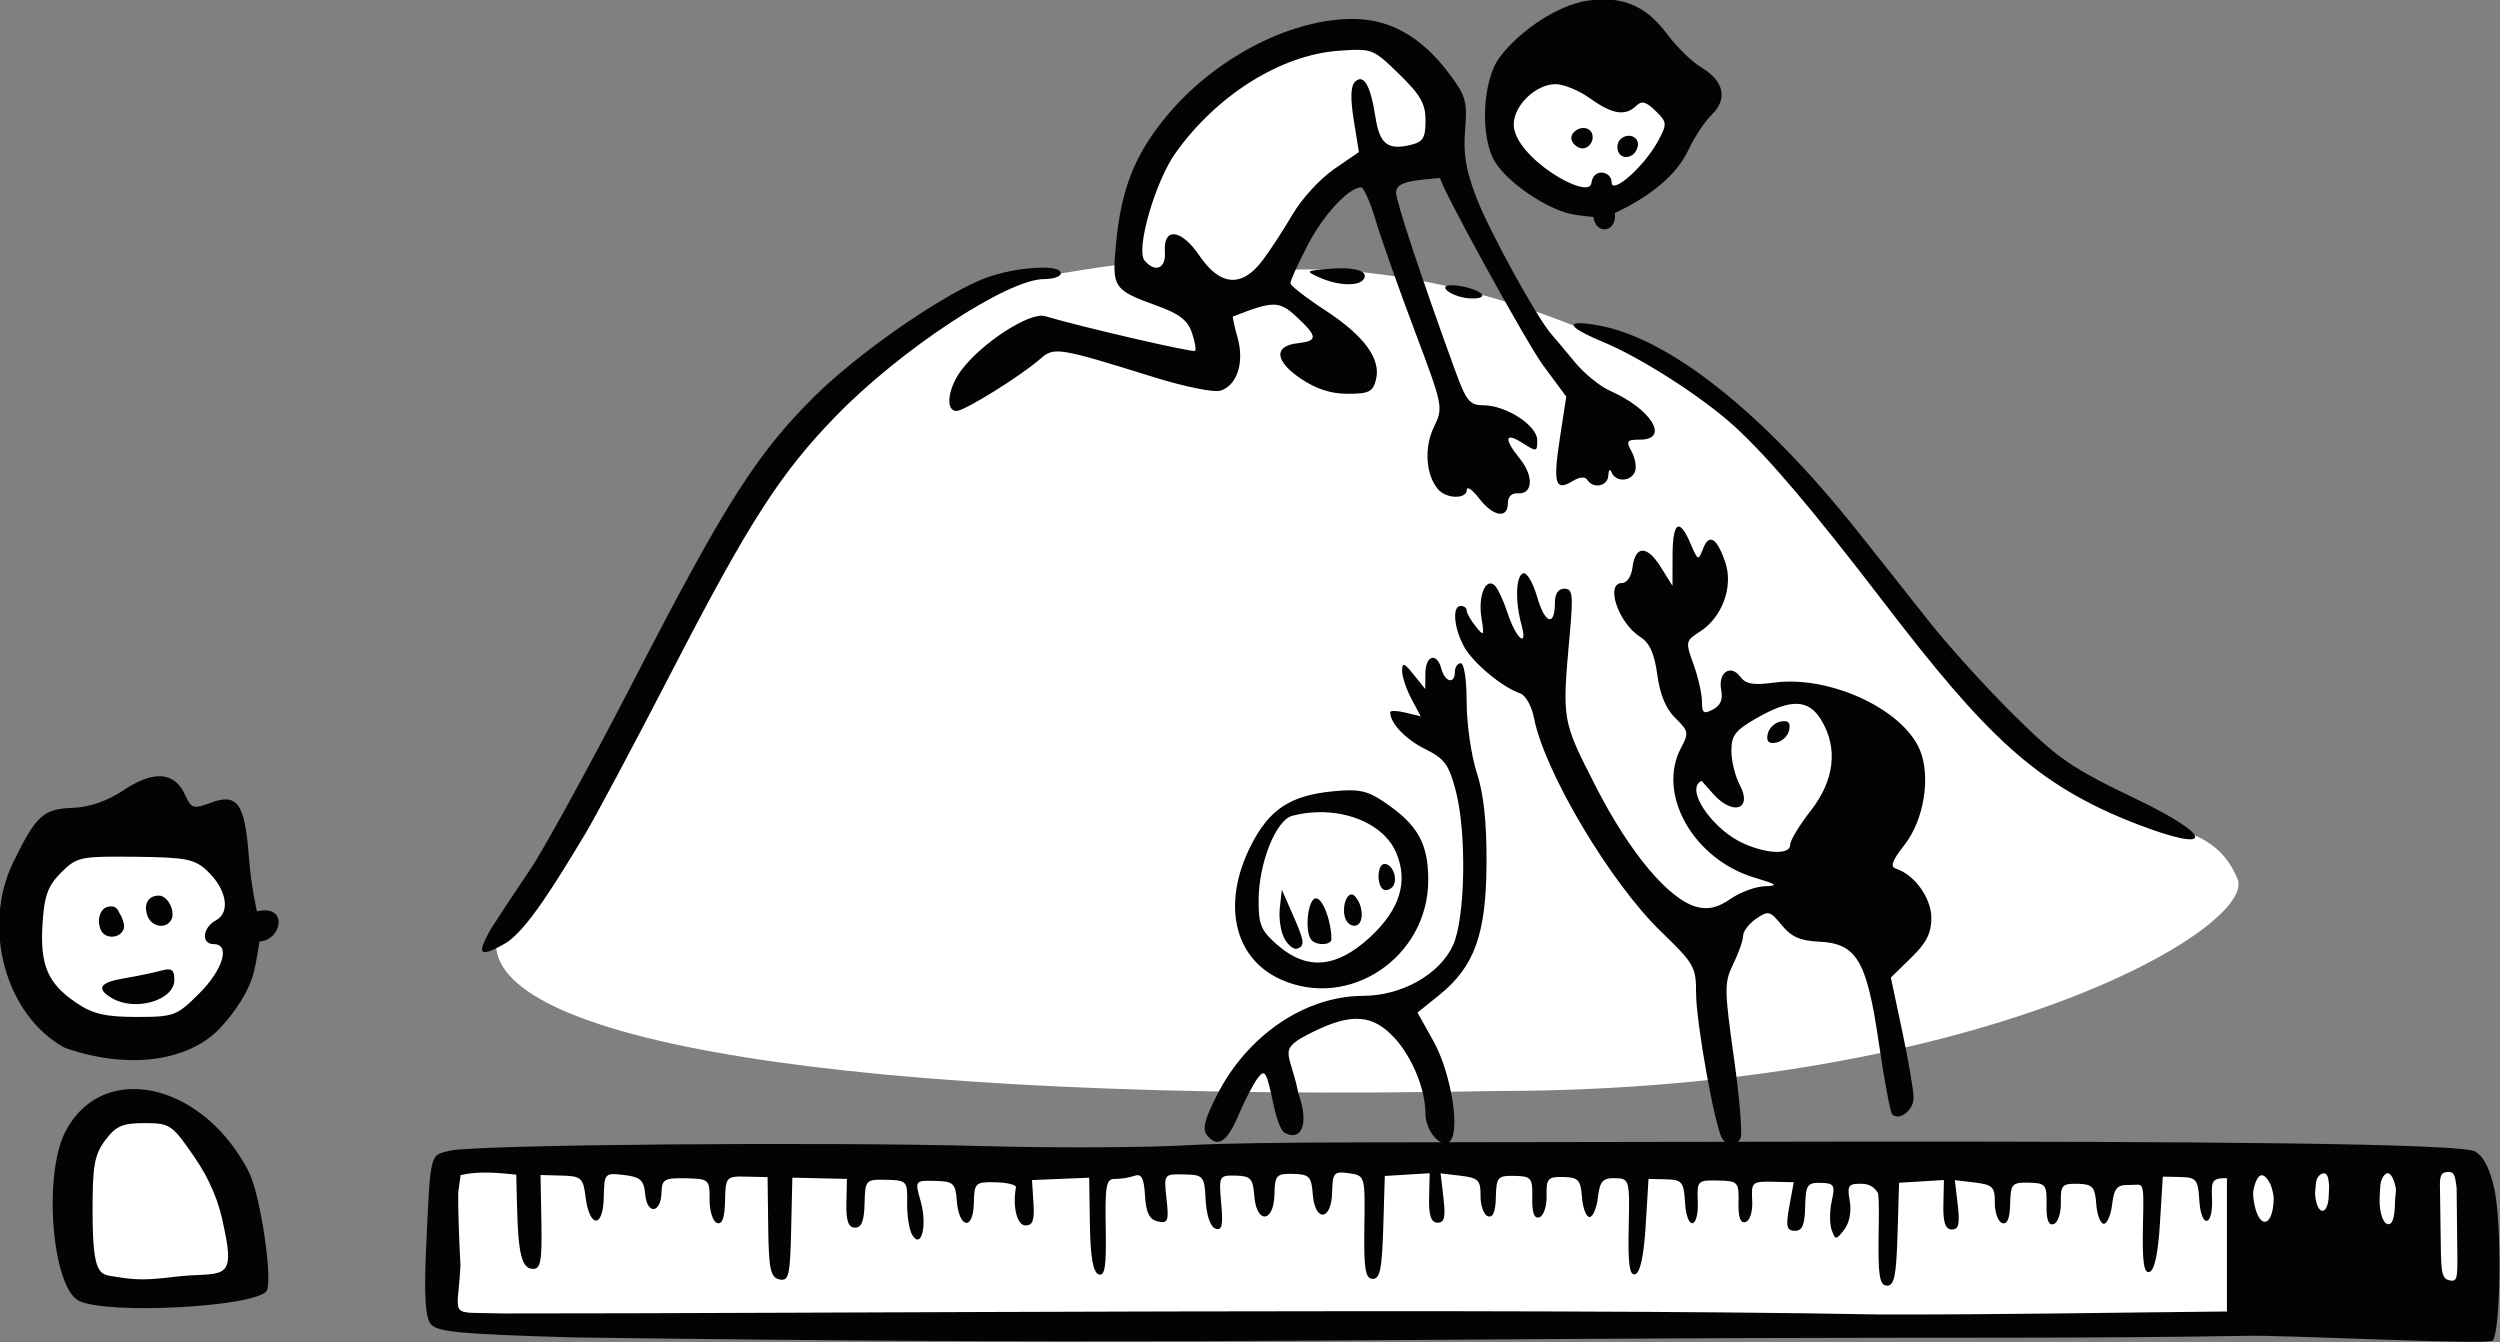
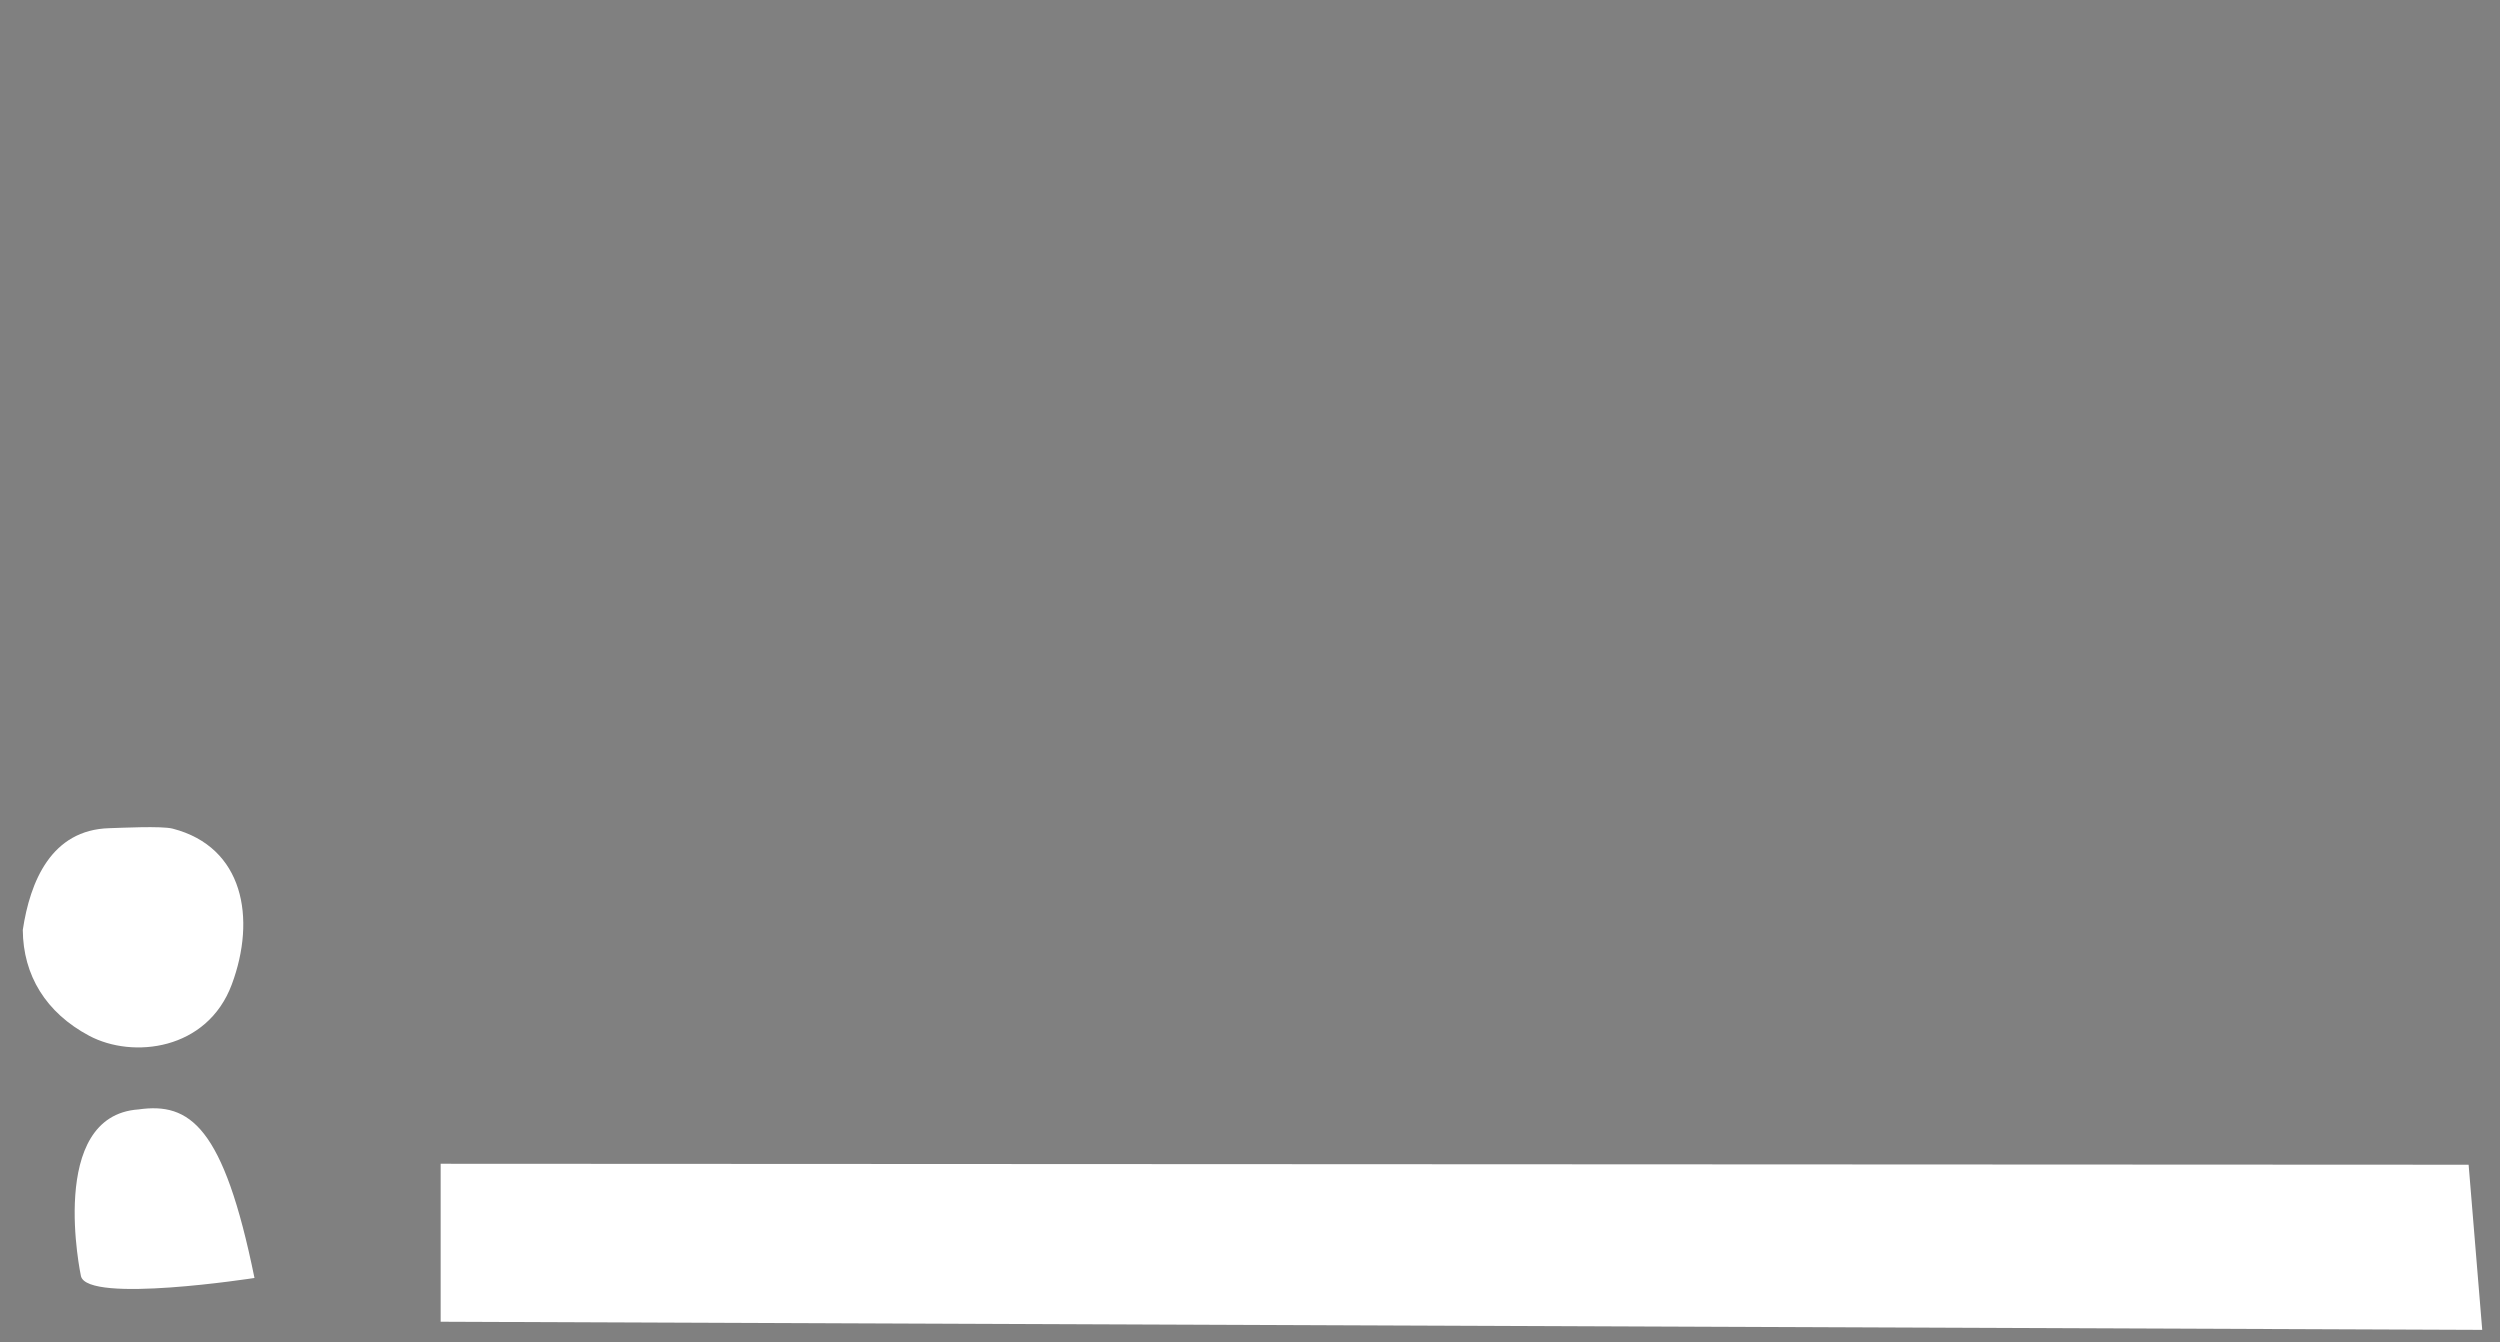
<svg xmlns="http://www.w3.org/2000/svg" width="482.911mm" height="259.264mm" viewBox="0 0 482.911 259.264">
  <rect x="0" y="0" width="482.911" height="259.264" fill="#808080" stroke="none" />
-   <path d="m -6077.059,157.91 c -5.89,-0.115 -13.236,1.349 -22.215,5.426 -22.101,10.034 -28.725,43.979 -28.725,43.979 0,0 -23.352,3.09 -31.186,6.111 -7.834,3.022 -27.457,18.599 -36.111,28.604 -8.655,10.005 -23.353,33.303 -34.022,54.924 -10.669,21.621 -35.363,58.617 -35.363,58.617 -2.306,21.844 74.348,36.101 220.501,33.31 106.405,-0.163 166.565,-36.13 162.163,-46.605 -4.402,-10.475 -12.832,-10.34 -25.143,-14.906 -12.31,-4.566 -33.276,-23.03 -44.467,-36.324 -11.191,-13.295 -25.516,-47.942 -68.49,-67.078 -42.974,-19.136 -72.967,-15.309 -72.967,-15.309 0,0 8.058,-12.018 13.803,-18.33 5.745,-6.312 15.296,-1.68 21.115,-9.67 5.819,-7.99 3.059,-9.198 -1.865,-15.375 -2.924,-3.668 -8.421,-7.206 -17.029,-7.373 z m 52.295,3.107 c -10.003,0.06 -18.076,7.208 -18.076,16.006 -1e-4,8.84 8.148,16.006 18.199,16.006 10.051,-1e-4 18.199,-7.166 18.199,-16.006 10e-5,-8.84 -8.148,-16.006 -18.199,-16.006 -0.041,-1.2e-4 -0.082,-1.2e-4 -0.123,0 z" transform="translate(35.836,135.679) matrix(0.879,0,0,0.879,1219.065,733.716) translate(4946.073,-1138.21)" fill="#fff" />
  <path d="m -1403.598,-807.076 c -12.791,0.336 -17.444,11.738 -19.039,22.363 0.066,9.937 5.059,18.192 14.608,23.266 9.55,5.073 25.917,3.211 31.322,-11.292 5.405,-14.503 2.617,-30.21 -13.001,-34.238 -2.44,-0.629 -11.522,-0.161 -13.89,-0.099 z m 6.398,61.803 c -20.194,1.403 -12.658,36.627 -12.658,36.627 1.444,6.12 38.136,0.414 38.136,0.414 -6.803,-33.456 -14.262,-38.626 -25.478,-37.041 z m 66.39,11.942 v 34.715 l 448.645,1.788 -2.989,-36.291 z" fill="#fff" transform="translate(35.836,135.679) matrix(0.879,0,0,0.879,1219.065,733.716)" />
-   <path d="m -6020.82,149.014 c -1.279,-0.028 -2.634,0.067 -4.076,0.277 -6.221,0.909 -14.619,6.31 -19.223,12.365 -3.909,5.142 -4.425,17.846 -0.943,23.252 2.82,4.379 10.749,9.832 16.258,11.18 1.886,0.462 5.229,0.723 5.229,0.723 0.53,4.054 5.251,3.451 4.729,-0.848 6.529,-3.102 13.141,-7.52 16.158,-13.859 1.286,-2.781 3.604,-6.282 5.15,-7.781 3.556,-3.446 2.66,-7.428 -2.334,-10.389 -2.021,-1.198 -5.36,-4.447 -7.42,-7.219 -3.841,-5.169 -7.983,-7.581 -13.527,-7.701 z m -56.353,4.287 c -13.783,0.312 -30.031,8.985 -40.324,21.523 -6.903,8.409 -9.823,15.815 -10.969,27.828 -0.93,9.752 -0.64,10.186 9.121,13.719 4.778,1.729 6.624,3.157 7.539,5.832 0.667,1.949 0.983,3.766 0.705,4.037 -0.438,0.427 -24.856,-5.221 -33.004,-7.635 -3.315,-0.982 -14.071,6.016 -18.439,11.996 -2.923,4.002 -3.458,8.848 -0.975,8.848 1.769,0 14.174,-7.721 18.453,-11.484 2.992,-2.631 3.933,-2.479 24.928,4.059 6.745,2.1 13.182,3.406 14.615,2.963 3.673,-1.136 5.308,-6.208 3.762,-11.668 -0.704,-2.484 -1.149,-4.568 -0.99,-4.631 8.84,-3.482 10.172,-3.475 13.98,0.082 4.663,4.355 4.696,5.287 0.213,5.791 -5.307,0.597 -5.027,3.915 0.652,7.752 3.446,2.328 6.626,3.357 10.369,3.357 4.645,0 5.509,-0.431 6.189,-3.074 1.174,-4.561 -2.575,-9.686 -11.199,-15.307 -4.161,-2.712 -7.582,-5.371 -7.601,-5.91 -0.02,-0.54 1.688,-4.311 3.795,-8.379 3.447,-6.656 9.04,-12.691 11.762,-12.691 0.565,0 1.997,3.259 3.182,7.244 1.185,3.985 5.023,14.86 8.531,24.164 6.3,16.707 6.353,16.967 4.269,21.248 -2.192,4.502 -1.792,10.52 0.906,13.689 1.818,2.135 6.282,2.219 6.336,0.119 0.023,-0.866 1.235,-0.015 2.693,1.891 3.058,3.995 6.314,4.554 6.314,1.084 0,-1.475 0.84,-2.312 2.211,-2.203 3.277,0.259 3.525,-3.764 0.467,-7.555 -3.618,-4.484 -3.375,-6.006 0.555,-3.496 3.098,1.979 3.229,1.956 3.229,-0.617 0,-3.23 -6.848,-7.675 -11.836,-7.682 -3.046,-0.004 -3.762,-0.901 -6.301,-7.883 -7.39,-20.327 -12.883,-36.888 -12.883,-38.84 0,-1.536 1.378,-2.317 4.846,-2.738 2.666,-0.324 4.848,-0.526 4.848,-0.451 0,1.7 18.925,36.138 22.578,41.086 l 5.117,6.93 -1.41,9.186 c -1.526,9.95 -1.005,11.694 2.797,9.379 1.558,-0.949 2.756,-1.047 3.25,-0.268 1.303,2.056 4.498,1.383 4.607,-0.971 0.061,-1.317 0.364,-1.572 0.754,-0.631 0.885,2.137 4.229,1.995 5.1,-0.217 0.388,-0.985 0.058,-2.97 -0.733,-4.41 -1.28,-2.331 -1.076,-2.619 1.842,-2.619 6.622,0 2.494,-6.744 -6.559,-10.719 -2.209,-0.97 -5.697,-3.81 -7.754,-6.311 -2.057,-2.501 -4.343,-5.22 -5.082,-6.043 -3.136,-3.492 -13.694,-22.68 -16.533,-30.047 -2.332,-6.051 -2.94,-9.672 -2.502,-14.92 0.518,-6.209 0.165,-7.485 -3.406,-12.262 -6.306,-8.436 -13.386,-12.342 -22.016,-12.146 z m 2.029,6.785 c 3.424,0.058 4.58,1.136 8.887,5.334 4.734,4.614 5.803,6.496 5.803,10.209 0,3.803 -0.533,4.682 -3.23,5.342 -5.073,1.241 -6.864,-0.171 -7.781,-6.131 -1.074,-6.98 -2.587,-9.579 -4.496,-7.719 -0.946,0.922 -1.032,3.631 -0.266,8.396 l 1.133,7.035 -5.486,3.77 c -3.017,2.073 -7.09,6.512 -9.049,9.863 -1.959,3.351 -4.949,7.937 -6.646,10.189 -4.525,6.006 -9.31,5.65 -13.842,-1.025 -4.04,-5.951 -8.008,-6.377 -7.611,-0.816 0.259,3.632 -2.151,4.625 -4.473,1.842 -1.976,-2.369 2.325,-17.311 6.791,-23.594 9.062,-12.748 23.179,-21.594 35.887,-22.49 1.847,-0.13 3.24,-0.224 4.381,-0.205 z m 43.279,7.543 c 1.771,0 5.191,1.416 7.6,3.148 4.83,3.474 7.723,3.94 10.098,1.625 1.226,-1.195 2.148,-0.958 4.254,1.096 2.528,2.464 2.57,2.854 0.68,6.418 -3.075,5.796 -10.348,12.143 -10.322,9.285 0.022,-2.434 -4.009,-3.311 -4.451,0.172 -0.506,3.981 -17.041,-5.685 -17.059,-12.877 -0.01,-4.188 4.855,-8.867 9.201,-8.867 z m 6.107,9.639 c -0.15,-4.6e-4 -0.302,0.011 -0.453,0.033 -1.055,0.155 -2.201,1.111 -2.201,2.15 0,1.04 1.08,2.04 2.123,2.262 1.319,0.28 2.603,-1.071 2.57,-2.42 -0.035,-1.441 -0.989,-2.022 -2.039,-2.025 z m 9.99,1.701 c -1.199,0 -2.529,0.898 -2.529,2.445 0,3.071 3.877,2.944 4.506,-0.217 0.247,-1.243 -0.773,-2.229 -1.977,-2.229 z m -128.689,28.979 c -3.829,-0.038 -9.696,0.964 -13.746,2.695 -10.016,4.282 -27.527,16.598 -36.842,25.91 -12.46,12.456 -19.439,23.437 -39.076,61.486 -9.657,18.711 -20.056,37.706 -23.111,42.211 -3.055,4.505 -6.96,10.41 -8.676,13.123 -2.676,4.845 -3.211,6.776 3.189,3.088 4.713,-2.714 11.282,-13.609 17.451,-23.809 2.281,-3.771 10.785,-19.712 18.896,-35.424 17.236,-33.384 24.127,-44.116 36.465,-56.777 14.231,-14.604 37.634,-29.982 45.627,-29.982 2.027,0 3.686,-0.567 3.686,-1.26 0,-0.841 -1.565,-1.239 -3.863,-1.262 z m 66.115,0.15 c -0.494,-0.014 -1.021,-0.013 -1.582,0.006 -0.641,0.021 -1.323,0.063 -2.045,0.129 -4.855,0.441 -4.9,0.492 -1.752,1.896 4.087,1.823 8.655,1.979 9.699,0.332 0.883,-1.392 -0.863,-2.266 -4.32,-2.363 z m 23.768,3.719 c -3.094,-0.109 -1.177,1.96 2.519,2.719 1.422,0.292 3.129,0.248 3.793,-0.096 1.445,-0.749 -2.764,-2.498 -6.312,-2.623 z m 27.932,8.34 c -2.752,0.02 -0.946,1.573 5.285,4.162 8.353,3.471 21.828,12.134 28.828,18.533 7.347,6.717 17.228,18.362 32.586,38.402 22.612,29.507 33.615,40.44 55.961,49.037 16.825,6.473 16.969,2.724 -0.076,-5.459 -14.575,-6.997 -17.232,-8.819 -27.143,-18.605 -6.043,-5.966 -14.475,-15.281 -18.74,-20.699 -4.265,-5.418 -11.381,-14.393 -15.809,-19.945 -20.608,-25.841 -41.086,-42.088 -56.615,-44.916 -1.936,-0.353 -3.36,-0.516 -4.277,-0.51 z m 21.795,44.691 c -0.848,0.049 -1.315,2.207 -1.32,6.416 l -0.012,6.615 -2.619,-4.188 c -2.998,-4.794 -5.586,-4.715 -6.182,0.189 -0.231,1.899 -1.215,3.369 -2.26,3.369 -3.813,0 -0.872,8.767 3.982,11.867 2.068,1.321 3.099,3.612 3.74,8.322 0.595,4.371 1.899,7.491 3.984,9.523 2.878,2.806 2.967,3.272 1.24,6.5 -5.426,10.139 2.702,24.517 16.133,28.537 5.026,1.504 5.357,1.787 2.225,1.898 -2.023,0.072 -5.392,1.32 -7.486,2.773 -2.735,1.899 -4.795,2.404 -7.309,1.793 -6.121,-1.488 -14.836,-11.838 -22.307,-26.492 -7.493,-14.698 -7.43,-14.323 -5.697,-33.699 0.759,-8.487 0.603,-9.766 -1.205,-9.766 -1.344,0 -2.082,1.091 -2.082,3.078 0,5.361 -2.2,4.651 -3.897,-1.256 -0.899,-3.131 -2.279,-5.477 -3.068,-5.213 -1.633,0.547 -1.811,6.086 -0.367,11.373 1.445,5.29 -1.222,2.993 -3.07,-2.645 -0.849,-2.589 -2.076,-5.268 -2.731,-5.955 -1.974,-2.073 -3.792,2.087 -3.022,6.92 0.659,4.134 0.581,4.256 -1.264,1.963 -1.083,-1.345 -1.969,-2.904 -1.969,-3.465 0,-0.561 -0.582,-1.02 -1.293,-1.02 -1.909,0 -1.57,4.643 0.645,8.818 1.92,3.619 8.397,9.045 12.441,10.424 1.156,0.394 2.502,2.808 2.996,5.375 2.267,11.779 16.782,36.2 27.902,46.939 7.334,7.083 7.723,7.761 7.723,13.625 0,6.337 4.144,29.366 5.726,31.863 0.188,0.296 0.397,0.525 0.615,0.723 -22.189,0.037 -42.383,0.067 -60.742,0.096 0.025,-0.013 0.052,-0.018 0.076,-0.033 2.68,-1.615 0.62,-15.008 -3.426,-22.254 l -3.471,-6.215 4.726,-3.799 c 7.78,-6.251 10.359,-13.38 10.443,-28.863 0.051,-9.172 -0.609,-15.33 -2.147,-20.074 -1.22,-3.764 -2.219,-10.708 -2.219,-15.434 0,-4.888 -0.556,-8.592 -1.291,-8.592 -0.711,0 -1.293,0.851 -1.293,1.891 0,2.769 -2.171,2.308 -2.959,-0.629 -0.437,-1.629 -1.161,-2.419 -1.84,-2.457 v 0 c -0.873,-0.045 -1.669,1.152 -1.688,3.402 l -0.031,3.463 -2.527,-3.15 c -2.108,-2.627 -2.533,-2.774 -2.557,-0.883 -0.016,1.247 0.898,4.016 2.031,6.152 l 2.061,3.883 -3.353,-0.818 c -1.844,-0.451 -3.35,-0.489 -3.35,-0.084 0,2.415 3.33,5.93 7.658,8.082 4.311,2.144 5.223,3.385 6.738,9.141 2.444,9.286 2.11,28.094 -0.606,34.006 -2.932,6.383 -11.279,11.077 -19.723,11.094 -12.798,0.025 -25.578,8.733 -32.209,21.945 -2.803,5.586 -3.214,7.406 -1.99,8.844 2.301,2.702 4.318,1.293 6.904,-4.824 1.277,-3.02 3.115,-6.552 4.086,-7.846 1.596,-2.128 1.925,-1.603 3.432,5.508 0.916,4.324 1.901,6.108 2.426,6.414 3.377,1.97 5.729,-1.188 3.086,-8.662 -1.832,-9.405 -4.987,-9.421 3.342,-13.516 8.472,-4.165 13.164,-3.761 17.939,1.541 3.832,4.255 6.646,11.221 6.66,16.49 0.01,2.741 1.733,5.531 3.449,6.279 -5.777,0.008 -12.87,0.028 -17.947,0.029 -16.847,0.029 -30.501,0.211 -37.055,0.594 -9.586,0.56 -30.035,0.662 -45.441,0.227 -34.886,-0.987 -111.955,-0.329 -117.363,1.002 -4.527,1.114 -4.266,0.038 -5.26,21.715 -0.461,10.065 -0.164,14.88 1.01,16.361 1.4,1.767 6.335,2.234 31.154,2.955 119.231,1.613 156.554,0.566 254.922,0.162 45.806,-0.188 79.169,0.093 113.012,-0.508 8.09,-0.218 53.387,2.093 54.1,1.025 1.706,-2.557 1.972,-25.264 0.369,-33.006 -0.924,-4.463 -2.372,-7.424 -4.115,-8.408 -0.786,-1.984 -66.217,-2.322 -134.059,-2.293 -9.537,0.004 -18.669,0.028 -28.129,0.043 0.206,-0.19 0.403,-0.408 0.58,-0.688 0.476,-0.75 -0.168,-8.712 -1.43,-17.693 -2.147,-15.282 -2.157,-16.611 -0.142,-20.729 1.184,-2.42 2.152,-5.199 2.152,-6.176 0,-0.977 1.29,-2.655 2.865,-3.73 2.688,-1.835 3.034,-1.75 5.619,1.41 2.099,2.566 4.034,3.429 8.135,3.623 8.359,0.395 10.539,4.064 13.195,22.219 1.208,8.252 2.531,15.331 2.939,15.729 1.573,1.534 4.731,-0.907 4.715,-3.645 -0.01,-1.581 -1.139,-8.17 -2.51,-14.645 l -2.492,-11.771 4.449,-4.336 c 3.38,-3.295 4.447,-5.397 4.447,-8.76 0,-4.375 -3.669,-9.494 -7.756,-10.822 -1.347,-0.438 -0.88,-1.746 1.885,-5.279 4.281,-5.471 5.804,-15.044 3.322,-20.883 -3.81,-8.967 -19.863,-16.355 -32.01,-14.732 -4.617,0.617 -6.208,0.338 -7.436,-1.299 -2.134,-2.845 -4.932,-0.902 -4.186,2.906 0.411,2.095 -0.156,3.441 -1.816,4.307 -2.047,1.068 -2.414,0.797 -2.414,-1.777 0,-1.67 -0.832,-5.334 -1.85,-8.145 -1.8,-4.972 -1.764,-5.168 1.399,-7.188 4.901,-3.13 7.387,-9.892 5.59,-15.201 -1.845,-5.449 -3.581,-6.497 -4.92,-2.969 -1.008,2.655 -1.123,2.606 -2.731,-1.178 -1.079,-2.539 -1.969,-3.783 -2.629,-3.754 z m 26.049,38.959 c 2.251,0.073 3.913,1.254 5.311,3.561 3.726,6.149 2.902,13.258 -2.307,19.908 -2.488,3.177 -4.524,6.545 -4.524,7.484 0,2.548 -6.299,1.834 -11.309,-0.797 -5.996,-3.15 -11.872,-11.43 -8.162,-13.242 l 2.51,2.834 c 4.389,4.955 8.778,3.472 5.859,-1.98 -0.994,-1.857 -1.816,-5.195 -1.816,-7.418 -0.01,-3.439 0.831,-4.519 5.601,-7.244 3.747,-2.141 6.585,-3.178 8.836,-3.105 z m -2.639,3.814 c -0.128,-0.01 -0.271,-0.008 -0.426,0.004 -0.177,0.013 -0.37,0.038 -0.584,0.078 -1.3,0.244 -2.57,1.482 -2.82,2.75 -0.329,1.665 0.201,2.182 1.908,1.861 1.3,-0.244 2.57,-1.48 2.82,-2.748 0.252,-1.274 2e-4,-1.877 -0.898,-1.945 z m -357.59,12.102 c -2.079,0.096 -4.561,1.092 -7.42,2.994 -3.721,2.475 -7.566,3.815 -11.336,3.951 -6.437,0.232 -8.027,1.692 -13.021,11.945 -7.013,14.398 -1.65,33.736 11.307,40.77 13.621,4.83 27.098,3.11 34.076,-4.252 3.556,-3.764 6.403,-8.358 7.342,-11.844 0.843,-3.132 1.373,-7.266 1.373,-7.266 5.002,-0.278 6.404,-8.233 -0.537,-6.613 0,0 -1.256,-5.007 -1.785,-12 -0.896,-11.842 -2.521,-14.083 -8.559,-11.805 -3.608,1.362 -4.096,1.203 -5.455,-1.779 -1.301,-2.856 -3.311,-4.224 -5.984,-4.102 z m 261.857,3.082 c -1.022,0.003 -2.192,0.082 -3.602,0.219 -9.455,0.918 -14.075,3.992 -18.121,12.055 -6.348,12.648 -3.677,24.602 6.533,29.252 15.08,6.868 32.506,-4.821 32.506,-21.805 0,-8.087 -2.348,-12.222 -9.77,-17.201 -2.762,-1.853 -4.481,-2.529 -7.547,-2.52 z m -5.688,4.818 c 7.211,0.195 13.695,3.567 15.951,8.877 2.71,6.377 0.827,12.504 -5.709,18.555 -7.39,6.842 -13.891,7.398 -20.383,1.744 -3.599,-3.135 -4.146,-4.425 -4.137,-9.766 0.011,-8.174 3.789,-17.678 7.404,-18.623 1.802,-0.471 3.627,-0.726 5.422,-0.783 0.486,-0.016 0.971,-0.017 1.451,-0.004 z m -265.172,9.764 c 1.183,10e-4 2.516,0.013 4.025,0.029 11.158,0.12 13.044,0.488 15.828,3.104 4.258,4 5.164,9.118 1.922,10.854 -2.978,1.594 -3.318,5.24 -0.49,5.24 3.703,0 2.065,5.582 -3.176,10.822 -4.946,4.946 -5.56,5.178 -13.803,5.178 -6.772,0 -9.598,-0.655 -13.139,-3.041 -6.353,-4.281 -8.078,-8.265 -7.516,-17.352 0.387,-6.256 1.166,-8.413 4.092,-11.334 3.014,-3.009 3.974,-3.509 12.256,-3.5 z m 278.566,1.602 c -1.487,0 -1.826,4.14 -0.449,5.482 0.486,0.474 1.435,0.322 2.109,-0.336 1.454,-1.417 0.251,-5.146 -1.66,-5.146 z m -22.568,5.67 -0.447,4.039 c -0.245,2.22 0.21,5.231 1.012,6.691 0.802,1.46 2.044,2.463 2.76,2.23 1.812,-0.589 1.684,-1.587 -0.986,-7.652 z m 15.205,1.039 c -1.173,0.182 -2.07,3.199 -1.217,5.365 0.432,1.097 1.512,1.748 2.4,1.445 1.731,-0.59 1.492,-4.58 -0.389,-6.482 -0.186,-0.189 -0.373,-0.294 -0.557,-0.326 -0.08,-0.014 -0.16,-0.014 -0.238,-0.002 z m -261.982,0.248 c -2.393,0 -3.457,1.962 -2.465,4.547 0.886,2.31 3.922,2.848 5.121,0.908 1.13,-1.829 -0.635,-5.455 -2.656,-5.455 z m 254.279,0.604 c -1.84,0 -2.594,7.606 -0.916,9.242 1.249,1.218 4.309,1.028 4.309,-0.266 0,-3.958 -1.897,-8.977 -3.393,-8.977 z m -264.898,1.771 c -0.207,0.014 -0.44,0.052 -0.701,0.123 -1.469,0.396 -2.389,2.592 -1.492,4.928 0.859,2.238 4.387,2.099 5.106,-0.176 0.217,-0.688 -0.171,-2.144 -0.861,-3.238 -0.367,-0.581 -0.598,-1.735 -2.051,-1.637 z m 12.512,13.848 c -0.395,0.022 -0.886,0.122 -1.494,0.289 -1.65,0.453 -5.25,1.2 -8,1.66 -5.455,0.912 -6.287,2.281 -2.668,4.389 5.105,2.973 13.668,0.458 13.668,-4.016 0,-1.737 -0.32,-2.387 -1.506,-2.322 z m -7.422,26.289 c -6.176,0.001 -11.778,3.029 -15.06,9.463 -4.887,9.579 -2.852,34.241 3.061,37.098 6.2,2.996 37.631,1.425 41.111,-2.055 1.631,-1.631 -1.209,-21.211 -3.814,-26.295 -6.02,-11.748 -16.271,-18.213 -25.297,-18.211 z m 2.383,7.488 c 5.572,0 6.06,0.331 10.875,7.336 3.464,5.04 5.525,9.937 6.588,15.654 2.746,12.464 -0.783,9.546 -10.918,10.791 -6.233,0.758 -8.383,0.709 -12.756,0.002 -3.556,-0.576 -5.168,0.145 -5.209,-14.008 -0.03,-10.387 0.388,-12.794 2.775,-16 2.338,-3.14 3.791,-3.775 8.645,-3.775 z m 506.174,10.742 c 1.281,-0.043 1.546,0.389 1.918,3.537 l 0.096,9.514 c 0.104,10.167 0.374,11.199 -1.691,10.756 -1.949,-0.419 -1.818,-2.362 -1.945,-11.586 l -0.121,-8.752 c -0.129,-2.978 0.463,-3.426 1.744,-3.469 z m -430.613,0.127 c 2.023,0.042 4.049,0.253 6.123,0.449 l 0.18,7.322 c 0.249,10.173 1.068,13.342 3.465,13.396 1.722,0.039 2.034,-1.666 1.877,-10.293 l -0.19,-10.34 4.666,0.127 c 4.282,0.116 4.711,0.499 5.229,4.68 0.845,6.833 3.842,6.986 3.996,0.203 0.123,-5.433 0.2,-5.519 4.449,-5.012 3.627,0.433 4.377,1.121 4.666,4.271 0.416,4.541 3.477,4.157 3.582,-0.449 0.065,-2.855 0.662,-3.202 5.336,-3.096 5.087,0.116 5.263,0.271 5.229,4.668 -0.019,2.502 0.71,4.82 1.619,5.15 1.144,0.415 1.691,-1.078 1.777,-4.844 0.121,-5.32 0.227,-5.44 4.734,-5.338 l 4.611,0.105 0.139,10.99 c 0.115,9.224 0.51,11.072 2.459,11.49 2.066,0.444 2.353,-0.765 2.584,-10.93 l 0.26,-11.428 5.998,0.137 5.998,0.135 -0.121,5.332 c -0.087,3.851 0.435,5.346 1.879,5.379 1.444,0.033 2.031,-1.436 2.119,-5.287 0.118,-5.205 0.233,-5.33 4.787,-5.227 4.499,0.102 4.662,0.285 4.572,5.105 -0.051,2.75 0.446,5.896 1.103,6.99 2.003,3.332 3.366,-2.056 1.865,-7.373 -1.292,-4.579 -1.291,-4.58 3.164,-4.479 4.029,0.091 4.487,0.507 4.777,4.34 0.465,6.125 3.601,6.656 3.738,0.633 0.104,-4.57 0.31,-4.773 4.774,-4.672 2.566,0.058 4.583,0.556 4.484,1.104 -0.773,4.264 0.235,8.341 2.072,8.383 1.62,0.037 2.029,-1.104 1.779,-4.961 l -0.322,-5.01 6.283,-0.262 6.283,-0.262 0.156,10.305 c 0.108,7.108 0.702,10.497 1.916,10.93 1.389,0.495 1.717,-1.647 1.565,-10.197 -0.168,-9.393 0.102,-10.816 2.031,-10.77 1.223,0.029 3.14,-0.274 4.262,-0.676 1.566,-0.56 2.11,0.456 2.344,4.377 0.224,3.757 0.969,5.248 2.82,5.643 2.228,0.475 2.446,-0.091 1.906,-4.947 -0.608,-5.475 -0.601,-5.482 3.853,-5.381 4.282,0.097 4.474,0.325 4.746,5.672 0.167,3.285 1.04,5.839 2.129,6.225 1.463,0.519 1.729,-0.629 1.289,-5.535 -0.544,-6.061 -0.477,-6.187 3.195,-6.104 3.257,0.074 3.793,0.655 4.07,4.426 0.457,6.215 4.282,6.014 4.424,-0.232 0.098,-4.295 0.424,-4.658 4.106,-4.574 3.537,0.08 4.036,0.591 4.318,4.432 0.457,6.213 4.114,5.935 4.256,-0.324 0.1,-4.377 0.392,-4.713 3.686,-4.25 3.562,0.501 3.576,0.548 3.398,11.834 -0.144,9.149 0.208,11.342 1.822,11.379 1.614,0.037 2.064,-2.137 2.336,-11.283 l 0.336,-11.33 4.93,-0.301 4.928,-0.303 -0.123,5.412 c -0.088,3.874 0.435,5.425 1.838,5.457 1.528,0.035 1.82,-1.154 1.324,-5.398 l -0.635,-5.443 4.412,0.527 c 3.878,0.464 4.409,0.999 4.367,4.41 -0.026,2.135 0.696,4.153 1.605,4.482 1.119,0.406 1.689,-0.943 1.762,-4.176 0.1,-4.419 0.408,-4.77 4.107,-4.686 3.699,0.084 3.991,0.449 3.891,4.867 -0.074,3.245 0.431,4.601 1.572,4.229 0.926,-0.302 1.634,-2.432 1.578,-4.744 -0.091,-3.763 0.287,-4.186 3.676,-4.109 3.288,0.075 3.82,0.649 4.098,4.428 0.176,2.388 0.919,4.356 1.652,4.373 0.733,0.017 1.564,-1.915 1.848,-4.293 0.427,-3.58 1.075,-4.309 3.766,-4.248 3.174,0.072 3.241,0.318 3.002,10.848 -0.182,8.025 0.183,10.644 1.434,10.262 1.101,-0.337 1.893,-4.033 2.301,-10.729 l 0.623,-10.215 3.861,0.088 c 3.501,0.08 3.89,0.556 4.162,5.096 0.376,6.272 3.055,5.95 2.797,-0.336 -0.181,-4.423 -0.01,-4.601 4.436,-4.5 4.418,0.1 4.621,0.318 4.518,4.881 -0.074,3.247 0.429,4.599 1.57,4.225 0.97,-0.318 1.578,-2.324 1.438,-4.746 -0.23,-3.972 0.01,-4.189 4.443,-4.088 l 4.686,0.105 -0.975,5.312 c -0.801,4.37 -0.588,5.323 1.197,5.363 1.643,0.037 2.199,-1.246 2.291,-5.283 0.109,-4.784 0.46,-5.325 3.42,-5.258 2.947,0.067 3.205,0.496 2.418,4.016 -0.484,2.167 -0.491,5.017 -0.016,6.334 0.822,2.272 0.964,2.269 2.762,-0.06 1.136,-1.472 1.622,-3.998 1.215,-6.307 -0.605,-3.427 -0.31,-3.843 2.674,-3.775 1.626,0.037 2.81,0.748 3.564,2.113 0.209,1.663 0.175,4.368 0.103,8.896 -0.144,9.149 0.208,11.342 1.822,11.379 1.614,0.037 2.064,-2.137 2.336,-11.283 l 0.336,-11.33 4.93,-0.301 4.928,-0.303 -0.123,5.412 c -0.088,3.874 0.435,5.425 1.838,5.457 1.528,0.035 1.82,-1.155 1.324,-5.398 l -0.635,-5.443 4.412,0.527 c 3.878,0.464 4.409,0.999 4.367,4.41 -0.026,2.135 0.696,4.153 1.605,4.482 1.119,0.406 1.689,-0.943 1.762,-4.176 0.1,-4.419 0.408,-4.77 4.107,-4.686 3.699,0.084 3.991,0.449 3.891,4.867 -0.074,3.245 0.431,4.601 1.572,4.229 0.926,-0.302 1.634,-2.432 1.578,-4.744 -0.091,-3.763 0.287,-4.186 3.676,-4.109 3.288,0.075 3.82,0.649 4.098,4.428 0.176,2.388 0.919,4.356 1.652,4.373 0.733,0.017 1.566,-1.915 1.85,-4.293 0.427,-3.58 1.074,-4.309 3.764,-4.248 3.174,0.072 3.241,-1.682 3.002,8.848 -0.182,8.025 0.185,10.644 1.436,10.262 1.101,-0.337 1.891,-4.033 2.299,-10.729 l 0.623,-10.215 3.861,0.088 c 3.501,0.08 3.89,0.556 4.162,5.096 0.376,6.272 3.055,5.95 2.797,-0.336 -0.164,-3.988 -0.01,-4.519 3.277,-4.512 v 29.303 c -25.847,0.236 -48.441,0.704 -76.477,0.652 -79.573,-1.505 -238.122,-0.182 -302.291,-0.223 -12.525,-0.408 -10.018,1.504 -9.422,-10.58 -0.331,-6.008 -0.556,-13.217 -0.492,-16.023 l 0.517,-3.791 c 2.064,-0.48 4.084,-0.607 6.107,-0.564 z m 417.342,0.148 c 0.722,-0.078 1.458,1.348 1.807,3.219 0.14,0.748 -0.126,1.748 -0.156,3.064 -0.086,3.766 -0.633,5.259 -1.777,4.844 -0.909,-0.33 -1.638,-2.648 -1.619,-5.15 0.01,-1.218 0.127,-2.405 0.148,-3.072 0.033,-1.073 0.669,-2.804 1.598,-2.904 z m -14.039,0.018 c 0.834,-0.074 1.078,1.045 1.201,2.682 0.026,0.345 -0.063,1.624 -0.074,2.09 -0.105,4.607 -2.564,4.606 -2.981,0.065 -0.06,-0.651 0.101,-1.8 0.123,-2.275 0.075,-1.602 0.897,-2.486 1.73,-2.561 z m -13.49,0.432 c 0.506,0.06 1.095,0.626 1.775,1.908 0.257,0.605 0.768,2.266 0.746,3.236 -0.154,6.783 -3.612,6.769 -4.457,-0.065 -0.111,-0.897 -0.045,-1.728 0.096,-2.311 0.386,-1.503 0.918,-2.648 1.627,-2.766 0.069,-0.011 0.141,-0.013 0.213,-0.004 z" transform="translate(35.836,135.679) matrix(0.879,0,0,0.879,1219.065,733.716) translate(4946.073,-1138.21)" fill="#030303" />
</svg>